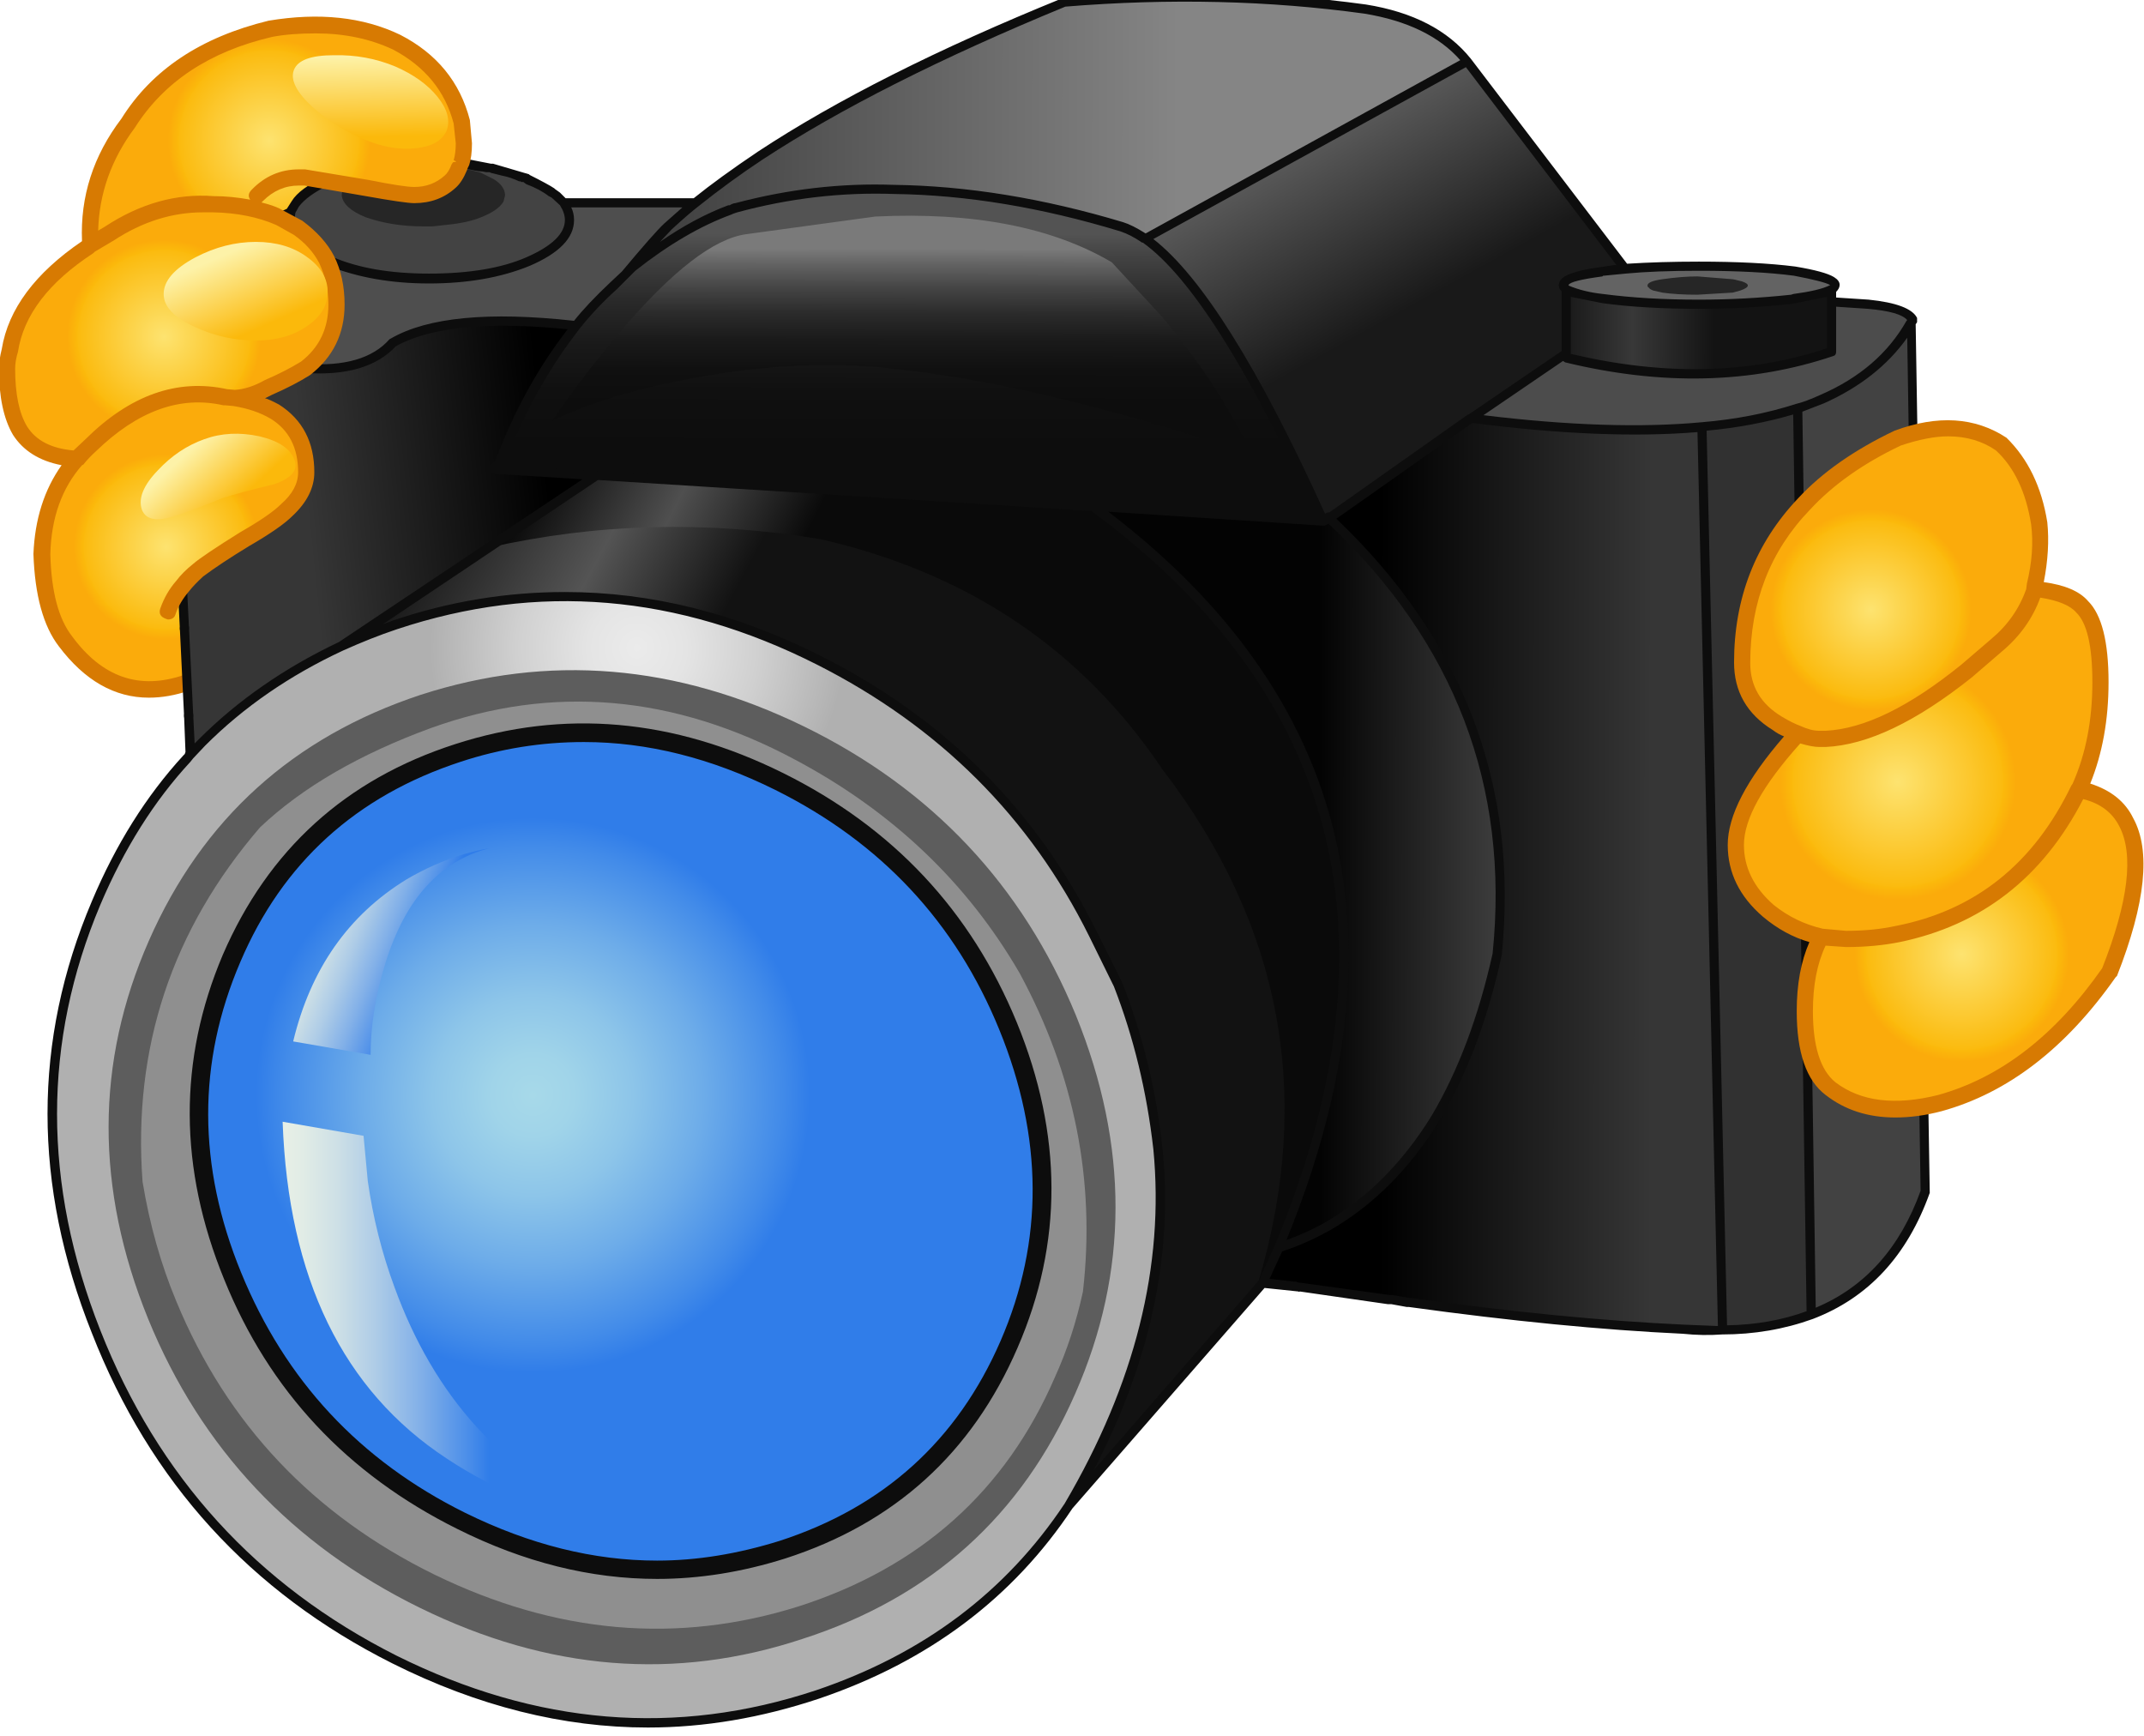
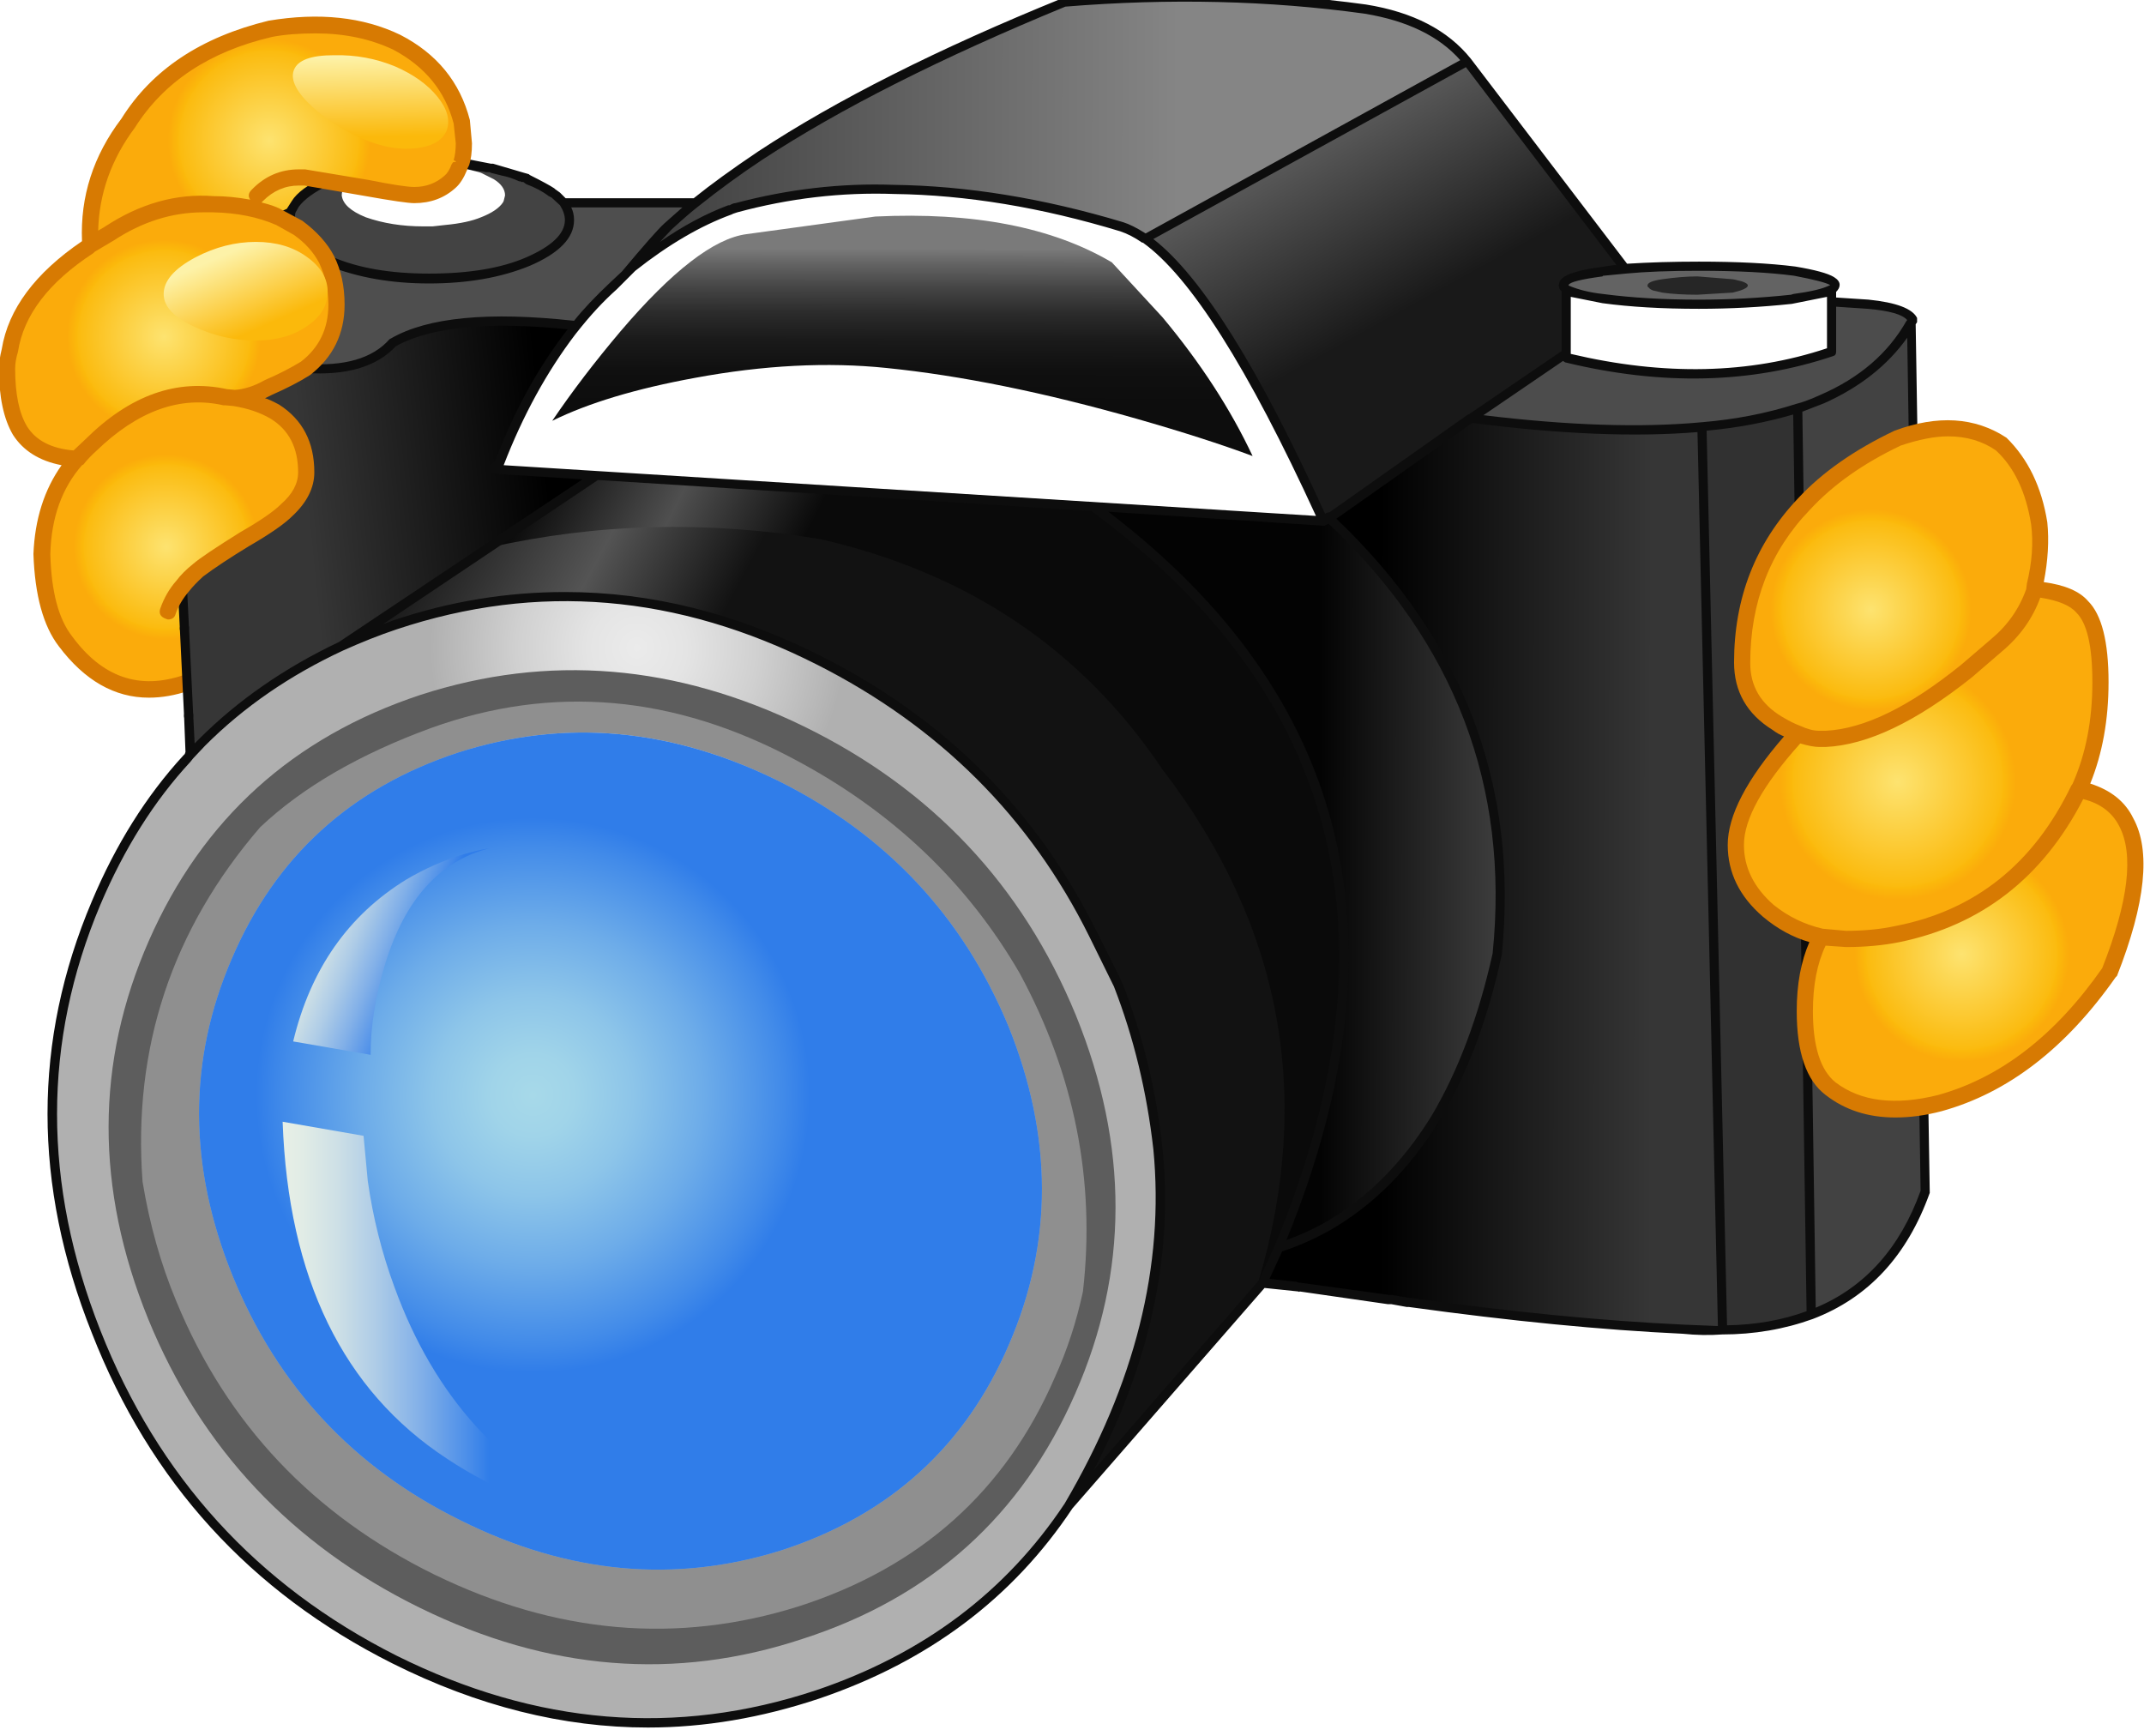
<svg xmlns="http://www.w3.org/2000/svg" version="1.1" x="0px" y="0px" viewBox="0 0 100.499 81.376" style="enable-background:new 0 0 100.499 81.376;" xml:space="preserve">
  <g id="Layer_11">
    <g transform="matrix( 1, 0, 0, 1, 904.25,122.65) ">
      <g transform="matrix( 0.66, 0, 0, 0.66, -687.8,-871.9) ">
        <g>
          <g id="Symbol_3_0_Layer0_0_MEMBER_0_FILL">
            <path style="fill:#4E4E4E;" d="M-307.382,1151.054v-0.2l0.1-0.55l-0.85,0.35L-307.382,1151.054z" />
          </g>
        </g>
      </g>
      <g transform="matrix( 0.66, 0, 0, 0.66, -687.8,-871.9) ">
        <g>
          <g id="Symbol_3_0_Layer0_0_MEMBER_1_FILL">
-             <path style="fill:#262626;" d="M-303.332,1148.353l-0.2,0.2c-0.033,0.033-0.233,0.167-0.6,0.4c-0.367,0.2-0.55,0.333-0.55,0.4       l0.35,0.6c0,0.267,0.183,0.5,0.55,0.7l1.4,0.55c0.4,0.133,1,0.417,1.8,0.85c0.8,0.333,1.516,0.5,2.15,0.5l1.4-0.1       c0.2-0.033,0.75-0.183,1.65-0.45c1.1-0.1,1.883-0.25,2.35-0.45c0.5-0.2,0.933-0.584,1.3-1.151c0.8-0.4,0.933-0.634,0.4-0.7       c-0.067-0.033-0.05-0.167,0.05-0.4c0.1-0.267,0.15-0.417,0.15-0.45l-0.15-0.35c0-0.2-0.1-0.367-0.3-0.5       c-0.3-0.133-0.533-0.267-0.7-0.4l-0.65-0.25c-0.1,0-0.2-0.017-0.3-0.05l-0.15-0.15c-0.433-0.133-0.65-0.217-0.65-0.25l-1.2-0.3       c-0.333,0.834-0.583,1.334-0.75,1.501c-0.633,0.634-1.483,0.95-2.55,0.95c-0.533,0-1.65-0.15-3.35-0.45L-303.332,1148.353z" />
-           </g>
+             </g>
        </g>
      </g>
      <g transform="matrix( 0.66, 0, 0, 0.66, -687.8,-871.9) ">
        <g>
          <g id="Symbol_3_0_Layer0_0_MEMBER_2_FILL">
            <radialGradient id="SVGID_1_" cx="-2289.578" cy="1015.901" r="10.899" gradientTransform="matrix(0.66 7.570790e-04 -7.571363e-04 0.661 1203.053 475.434)" gradientUnits="userSpaceOnUse">
              <stop offset="0" style="stop-color:#FDE370" />
              <stop offset="0.886" style="stop-color:#FBBB0F" />
              <stop offset="0.898" style="stop-color:#FBB90B" />
              <stop offset="1" style="stop-color:#FBAB0B" />
            </radialGradient>
            <path style="fill:url(#SVGID_1_);" d="M-306.982,1149.704c0.4-0.6,1.167-1.151,2.3-1.651l2.8,0.55       c1.7,0.3,2.816,0.45,3.35,0.45c1.066,0,1.916-0.317,2.55-0.95c0.267-0.234,0.483-0.567,0.65-1l0.15-0.3       c0.133-0.6,0.2-1.067,0.2-1.401s-0.067-0.834-0.2-1.501c-0.6-2.534-2.133-4.419-4.599-5.653       c-2.566-1.234-5.549-1.551-8.949-0.95c-4.633,1.034-7.999,3.268-10.099,6.703c-2,2.601-2.9,5.486-2.7,8.654       c0.333-0.233,0.783-0.5,1.35-0.8c2.4-1.601,4.849-2.301,7.349-2.101c1.8,0,3.366,0.3,4.699,0.9l0.85-0.35       C-307.215,1150.071-307.115,1149.87-306.982,1149.704z" />
          </g>
        </g>
      </g>
      <g transform="matrix( 0.66, 0, 0, 0.66, -687.8,-871.9) ">
        <g>
          <g id="Symbol_3_0_Layer0_0_MEMBER_3_FILL">
            <radialGradient id="SVGID_2_" cx="-2289.613" cy="1016.018" r="10.429" gradientTransform="matrix(0.66 7.906261e-04 -7.906860e-04 0.661 1195.645 489.351)" gradientUnits="userSpaceOnUse">
              <stop offset="0" style="stop-color:#FDE370" />
              <stop offset="0.886" style="stop-color:#FBBB0F" />
              <stop offset="0.898" style="stop-color:#FBB90B" />
              <stop offset="1" style="stop-color:#FBAB0B" />
            </radialGradient>
            <path style="fill:url(#SVGID_2_);" d="M-327.279,1160.159c-0.1,0.4-0.15,0.817-0.15,1.251c0,1.934,0.3,3.402,0.9,4.402       c0.733,1.201,2.083,1.868,4.049,2.001l0.95-0.95c3.166-3.068,6.366-4.202,9.599-3.402l0.6,0.05c0.833-0.1,1.65-0.35,2.45-0.75       c1.266-0.6,2.133-1.067,2.6-1.401c1.466-1.067,2.2-2.568,2.2-4.502c0-1.301-0.233-2.368-0.7-3.202       c-0.433-0.834-1.1-1.584-2-2.251l-1.35-0.75c-1.333-0.6-2.9-0.9-4.699-0.9c-2.5-0.2-4.949,0.5-7.349,2.101       c-0.567,0.3-1.016,0.567-1.35,0.8h-0.05C-324.913,1154.856-326.812,1157.357-327.279,1160.159z" />
          </g>
        </g>
      </g>
      <g transform="matrix( 0.66, 0, 0, 0.66, -687.8,-871.9) ">
        <g>
          <g id="Symbol_3_0_Layer0_0_MEMBER_4_FILL">
            <path style="fill:#424242;" d="M-192.199,1158.158h-0.05c-1.366,2.368-3.449,4.169-6.249,5.403l-1.8,0.65l0.95,64.381       c3.833-1.501,6.549-4.419,8.149-8.754L-192.199,1158.158z" />
          </g>
        </g>
      </g>
      <g transform="matrix( 0.66, 0, 0, 0.66, -687.8,-871.9) ">
        <g>
          <g id="Symbol_3_0_Layer0_0_MEMBER_5_FILL">
            <path style="fill:#434343;" d="M-303.532,1148.553l0.2-0.2l-1.35-0.3c-1.133,0.5-1.9,1.05-2.3,1.651       c-0.133,0.167-0.233,0.367-0.3,0.6l-0.1,0.55v0.2l0.6,0.35c0.9,0.667,1.566,1.417,2,2.251l0.3,0.15       c1.966,0.8,4.299,1.201,6.999,1.201c2.766,0,5.116-0.4,7.049-1.201c1.933-0.834,2.9-1.818,2.9-2.951       c0-0.434-0.133-0.85-0.4-1.251l-0.85-0.75c-0.5-0.333-1.05-0.617-1.65-0.85l-0.25-0.15h-0.1l-0.2-0.05       c-0.233-0.133-0.65-0.267-1.25-0.4l-0.9-0.25l-0.5-0.05l-1.55-0.3l-0.15,0.3l1.4,0.35l0.15,0.05l0.9,0.45       c0.533,0.333,0.8,0.717,0.8,1.151l-0.1,0.4l-0.05,0.1c-0.267,0.4-0.783,0.75-1.55,1.05c-0.633,0.267-1.483,0.45-2.55,0.55       l-0.9,0.1h-0.65c-1.5,0-2.866-0.217-4.099-0.65c-1.067-0.433-1.633-0.95-1.7-1.551       C-303.682,1148.903-303.632,1148.72-303.532,1148.553z" />
          </g>
        </g>
      </g>
      <g transform="matrix( 0.66, 0, 0, 0.66, -687.8,-871.9) ">
        <g>
          <g id="Symbol_3_0_Layer0_0_MEMBER_6_FILL">
            <linearGradient id="SVGID_3_" gradientUnits="userSpaceOnUse" x1="-682.659" y1="-542.956" x2="-662.81" y2="-542.981" gradientTransform="matrix(0.66 0 0 -0.661 216.367 838.812)">
              <stop offset="0" style="stop-color:#030303" />
              <stop offset="1" style="stop-color:#3F3F3F" />
            </linearGradient>
            <path style="fill:url(#SVGID_3_);" d="M-233.393,1172.165h-0.35l-0.1,0.05h-0.1l-16.398-1.051       c17.964,13.173,22.363,30.732,13.198,52.676c1.366-0.467,2.516-0.984,3.449-1.551c2.966-1.667,5.532-4.219,7.699-7.654       c1.866-3.101,3.333-6.987,4.399-11.656C-220.395,1191.007-224.328,1180.735-233.393,1172.165z" />
          </g>
        </g>
      </g>
      <g transform="matrix( 0.66, 0, 0, 0.66, -687.8,-871.9) ">
        <g>
          <g id="Symbol_3_0_Layer0_0_MEMBER_7_FILL">
            <linearGradient id="SVGID_4_" gradientUnits="userSpaceOnUse" x1="-773.722" y1="-508.617" x2="-746.397" y2="-522.492" gradientTransform="matrix(0.66 0 0 -0.661 216.367 838.812)">
              <stop offset="0" style="stop-color:#000000" />
              <stop offset="0.545" style="stop-color:#4F4F4F" />
              <stop offset="1" style="stop-color:#0A0A0A" />
            </linearGradient>
            <path style="fill:url(#SVGID_4_);" d="M-257.539,1181.969c3.366,2.468,6.532,5.919,9.499,10.355       c4.433,5.77,7.349,11.489,8.749,17.158c1.533,6.136,1.35,12.406-0.55,18.809l1.55-1.951l1.15-2.501       c9.165-21.944,4.766-39.503-13.198-52.676l-35.245-2.201l-9.599,6.803c6.466-1.434,14.631-1.317,24.496,0.35       C-265.588,1177.317-261.205,1179.268-257.539,1181.969z" />
          </g>
        </g>
      </g>
      <g transform="matrix( 0.66, 0, 0, 0.66, -687.8,-871.9) ">
        <g>
          <g id="Symbol_3_0_Layer0_0_MEMBER_8_FILL">
            <radialGradient id="SVGID_5_" cx="-2289.626" cy="1016.101" r="9.944" gradientTransform="matrix(0.66 8.304060e-04 -8.304690e-04 0.661 1195.844 504.322)" gradientUnits="userSpaceOnUse">
              <stop offset="0" style="stop-color:#FDE370" />
              <stop offset="0.886" style="stop-color:#FBBB0F" />
              <stop offset="0.898" style="stop-color:#FBB90B" />
              <stop offset="1" style="stop-color:#FBAB0B" />
            </radialGradient>
            <path style="fill:url(#SVGID_5_);" d="M-324.979,1174.566c0.067,2.801,0.617,4.869,1.65,6.203       c2.266,3.135,5.133,4.119,8.599,2.952l0.05-0.05l-0.3-6.803c0.367-0.467,0.733-0.85,1.1-1.151c0.9-0.7,2-1.434,3.299-2.201       c1.566-0.901,2.566-1.601,3-2.101c0.9-0.8,1.35-1.684,1.35-2.651c0-2.001-0.733-3.435-2.2-4.302       c-0.8-0.5-1.766-0.817-2.9-0.951l-0.6-0.05c-3.233-0.801-6.432,0.333-9.599,3.402l-0.95,0.95       C-324.079,1169.647-324.912,1171.898-324.979,1174.566z" />
          </g>
        </g>
      </g>
      <g transform="matrix( 0.66, 0, 0, 0.66, -687.8,-871.9) ">
        <g>
          <g id="Symbol_3_0_Layer0_0_MEMBER_9_FILL">
            <linearGradient id="SVGID_6_" gradientUnits="userSpaceOnUse" x1="-765.372" y1="-504.125" x2="-791.372" y2="-506.775" gradientTransform="matrix(0.66 0 0 -0.661 216.367 838.812)">
              <stop offset="0" style="stop-color:#000000" />
              <stop offset="1" style="stop-color:#363636" />
            </linearGradient>
            <path style="fill:url(#SVGID_6_);" d="M-287.035,1158.358c-6.066-0.7-10.398-0.3-12.998,1.201       c-1.3,1.401-3.383,2.001-6.249,1.801c-0.467,0.333-1.333,0.8-2.6,1.401c-0.8,0.4-1.616,0.65-2.45,0.75       c1.133,0.133,2.1,0.45,2.9,0.951c1.466,0.867,2.2,2.301,2.2,4.302c0,0.967-0.45,1.851-1.35,2.651       c-0.433,0.5-1.433,1.201-3,2.101c-1.3,0.767-2.4,1.501-3.299,2.201c-0.367,0.3-0.733,0.684-1.1,1.151l0.45,9.204       c0.1,1.467,0.117,2.334,0.05,2.601l-0.05,0.2l0.95-0.9c2.766-2.802,6.049-5.086,9.849-6.853l18.147-12.156l-7.399-0.45       l0.45-0.3c1.333-3.535,3.05-6.67,5.149-9.405L-287.035,1158.358z" />
          </g>
        </g>
      </g>
      <g transform="matrix( 0.66, 0, 0, 0.66, -687.8,-871.9) ">
        <g>
          <g id="Symbol_3_0_Layer0_0_MEMBER_10_FILL">
            <linearGradient id="SVGID_7_" gradientUnits="userSpaceOnUse" x1="-757.702" y1="-463.21" x2="-697.915" y2="-463.26" gradientTransform="matrix(0.66 0 0 -0.661 216.367 838.812)">
              <stop offset="0" style="stop-color:#3B3B3B" />
              <stop offset="1" style="stop-color:#858585" />
            </linearGradient>
            <path style="fill:url(#SVGID_7_);" d="M-223.745,1139.599c-1.5-1.901-3.916-3.151-7.249-3.752       c-6.866-0.967-13.981-1.117-21.347-0.45c-8.932,3.668-16.131,7.304-21.597,10.905c-1.8,1.167-3.35,2.284-4.649,3.352       l-1.95,1.701c-0.6,0.567-1.6,1.684-3,3.352l0.5-0.5c2.366-1.868,4.666-3.235,6.899-4.102l0.5-0.15       c3.766-1,7.482-1.434,11.148-1.301h0.05c5.166,0.067,10.548,0.967,16.148,2.701c0.5,0.133,1.05,0.417,1.65,0.85       L-223.745,1139.599z" />
          </g>
        </g>
      </g>
      <g transform="matrix( 0.66, 0, 0, 0.66, -687.8,-871.9) ">
        <g>
          <g id="Symbol_3_0_Layer0_0_MEMBER_11_FILL">
            <path style="fill:#4E4E4E;" d="M-304.482,1153.806l-0.3-0.15c0.467,0.834,0.7,1.901,0.7,3.202c0,1.934-0.733,3.435-2.2,4.502       c2.866,0.2,4.949-0.4,6.249-1.801c2.6-1.501,6.932-1.901,12.998-1.201c0.933-1.167,1.816-2.118,2.65-2.851l0.85-0.8       c1.4-1.667,2.4-2.785,3-3.352l1.95-1.701l-9.349-0.05c0.267,0.4,0.4,0.817,0.4,1.251c0,1.134-0.967,2.118-2.9,2.951       c-1.933,0.8-4.283,1.201-7.049,1.201C-300.183,1155.006-302.516,1154.606-304.482,1153.806z" />
          </g>
        </g>
      </g>
      <g transform="matrix( 0.66, 0, 0, 0.66, -687.8,-871.9) ">
        <g>
          <g id="Symbol_3_0_Layer0_0_MEMBER_12_FILL">
            <linearGradient id="SVGID_8_" gradientUnits="userSpaceOnUse" x1="-727.285" y1="-496.54" x2="-727.26" y2="-473.565" gradientTransform="matrix(0.66 0 0 -0.661 216.367 838.812)">
              <stop offset="0" style="stop-color:#0D0D0D" />
              <stop offset="0.271" style="stop-color:#101010" />
              <stop offset="0.494" style="stop-color:#1A1A1A" />
              <stop offset="0.702" style="stop-color:#2B2B2B" />
              <stop offset="0.898" style="stop-color:#434343" />
              <stop offset="1" style="stop-color:#535353" />
            </linearGradient>
-             <path style="fill:url(#SVGID_8_);" d="M-283.035,1154.206l-1.35,1.301c-0.833,0.734-1.716,1.684-2.65,2.851l-0.35,0.45       c-2.1,2.735-3.816,5.87-5.149,9.405l-0.45,0.3l59.041,3.702l-0.15-0.3c-4.933-10.772-9.115-17.342-12.548-19.709       c-0.6-0.434-1.15-0.717-1.65-0.85c-5.599-1.734-10.982-2.635-16.148-2.701h-0.05c-3.666-0.133-7.382,0.3-11.148,1.301       l-0.5,0.15C-278.37,1150.971-280.669,1152.338-283.035,1154.206z" />
          </g>
        </g>
      </g>
      <g transform="matrix( 0.66, 0, 0, 0.66, -687.8,-871.9) ">
        <g>
          <g id="Symbol_3_0_Layer0_0_MEMBER_13_FILL">
            <path style="fill:#313131;" d="M-199.348,1228.592l-0.95-64.381c-2,0.667-4.249,1.1-6.749,1.301l1.4,64.181       C-203.348,1229.659-201.248,1229.293-199.348,1228.592z" />
          </g>
        </g>
      </g>
      <g transform="matrix( 0.66, 0, 0, 0.66, -687.8,-871.9) ">
        <g>
          <g id="Symbol_3_0_Layer0_0_MEMBER_14_FILL">
            <linearGradient id="SVGID_9_" gradientUnits="userSpaceOnUse" x1="-659.094" y1="-484.285" x2="-640.238" y2="-484.31" gradientTransform="matrix(0.66 0 0 -0.661 216.367 838.812)">
              <stop offset="0" style="stop-color:#0D0D0D" />
              <stop offset="0.533" style="stop-color:#383838" />
              <stop offset="1" style="stop-color:#131313" />
            </linearGradient>
-             <path style="fill:url(#SVGID_9_);" d="M-216.696,1155.757v4.852c6.799,1.701,13.081,1.567,18.847-0.4v-4.452       c-0.4,0.3-1.283,0.517-2.65,0.65l-0.2,0.05c-1.733,0.233-3.933,0.35-6.599,0.35c-2.9,0-5.166-0.133-6.799-0.4       C-215.362,1156.274-216.229,1156.057-216.696,1155.757z" />
          </g>
        </g>
      </g>
      <g transform="matrix( 0.66, 0, 0, 0.66, -687.8,-871.9) ">
        <g>
          <g id="Symbol_3_0_Layer0_0_MEMBER_15_FILL">
            <path style="fill:#4C4C4C;" d="M-216.796,1160.409h-0.05l-6.649,4.502c6.499,0.867,11.981,1.067,16.448,0.6       c2.5-0.2,4.749-0.634,6.749-1.301l1.8-0.65c2.8-1.234,4.883-3.035,6.249-5.403h0.05l0.1-0.15h-0.1l0.1-0.05       c-0.233-0.567-1.283-0.95-3.15-1.151l-2.6-0.15v3.552c-5.766,1.968-12.048,2.101-18.847,0.4v-0.3L-216.796,1160.409z" />
          </g>
        </g>
      </g>
      <g transform="matrix( 0.66, 0, 0, 0.66, -687.8,-871.9) ">
        <g>
          <g id="Symbol_3_0_Layer0_0_MEMBER_16_FILL">
            <linearGradient id="SVGID_10_" gradientUnits="userSpaceOnUse" x1="-676.219" y1="-542.628" x2="-646.969" y2="-542.653" gradientTransform="matrix(0.66 0 0 -0.661 216.367 838.812)">
              <stop offset="0" style="stop-color:#000000" />
              <stop offset="1" style="stop-color:#363636" />
            </linearGradient>
            <path style="fill:url(#SVGID_10_);" d="M-223.495,1164.911l-9.998,7.054l-0.1,0.05l0.2,0.15       c9.065,8.571,12.998,18.843,11.798,30.815c-1.066,4.669-2.533,8.554-4.399,11.656c-2.166,3.435-4.733,5.986-7.699,7.654       c-0.933,0.567-2.083,1.084-3.449,1.551l-1.15,2.501l1.35,0.15h0.05l1.2,0.15l-0.2-0.05h0.05l7.999,1.151       c7.799,1.034,14.265,1.667,19.397,1.901c1.3,0.067,2.233,0.083,2.8,0.05l-1.4-64.181       C-211.513,1165.978-216.996,1165.778-223.495,1164.911z" />
          </g>
        </g>
      </g>
      <g transform="matrix( 0.66, 0, 0, 0.66, -687.8,-871.9) ">
        <g>
          <g id="Symbol_3_0_Layer0_0_MEMBER_17_FILL">
            <linearGradient id="SVGID_11_" gradientUnits="userSpaceOnUse" x1="-672.933" y1="-481.43" x2="-684.858" y2="-459.83" gradientTransform="matrix(0.66 0 0 -0.661 216.367 838.812)">
              <stop offset="0" style="stop-color:#191919" />
              <stop offset="1" style="stop-color:#666666" />
            </linearGradient>
            <path style="fill:url(#SVGID_11_);" d="M-216.696,1160.309v-4.552l-0.15-0.1l-0.1-0.2l0.05-0.05c0.1-0.333,1-0.634,2.7-0.9h0.1       l1.55-0.2l-11.198-14.707l-22.896,12.606c3.433,2.368,7.615,8.938,12.548,19.709l0.15,0.3h0.1l0.1-0.05l0.15-0.15l-0.05-0.05       h0.15l16.698-11.556L-216.696,1160.309z" />
          </g>
        </g>
      </g>
      <g transform="matrix( 0.66, 0, 0, 0.66, -687.8,-871.9) ">
        <g>
          <g id="Symbol_3_0_Layer0_0_MEMBER_18_FILL">
            <path style="fill:#636363;" d="M-212.546,1154.306l-1.55,0.2h-0.1c-1.7,0.267-2.6,0.567-2.7,0.9l-0.05,0.05l0.1,0.2l0.15,0.1       c0.467,0.3,1.333,0.517,2.6,0.65c1.633,0.267,3.899,0.4,6.799,0.4c2.666,0,4.866-0.117,6.599-0.35l0.2-0.05       c1.366-0.133,2.25-0.35,2.65-0.65c0.133-0.1,0.2-0.2,0.2-0.3c0-0.067-0.067-0.15-0.2-0.25c-0.4-0.267-1.283-0.5-2.65-0.7       c-1.966-0.267-4.233-0.4-6.799-0.4c-1.4,0-3.133,0.067-5.199,0.2H-212.546z" />
          </g>
        </g>
      </g>
      <g transform="matrix( 0.66, 0, 0, 0.66, -687.8,-871.9) ">
        <g>
          <g id="Symbol_3_0_Layer0_0_MEMBER_19_FILL">
            <path style="fill:#262626;" d="M-210.947,1155.506c0,0.067,0.033,0.117,0.1,0.15c0.033,0.067,0.133,0.133,0.3,0.2l0.65,0.15       c0.7,0.1,1.533,0.15,2.5,0.15l2.5-0.15l0.55-0.15c0.667-0.234,0.7-0.45,0.1-0.65c-0.4-0.1-0.616-0.15-0.65-0.15l-2.5-0.2       c-0.733,0-1.567,0.067-2.5,0.2C-210.597,1155.156-210.947,1155.306-210.947,1155.506z" />
          </g>
        </g>
      </g>
      <g transform="matrix( 0.66, 0, 0, 0.66, -687.8,-871.9) ">
        <g>
          <g id="Symbol_3_0_Layer0_0_MEMBER_20_FILL">
            <linearGradient id="SVGID_12_" gradientUnits="userSpaceOnUse" x1="-794.163" y1="-519.143" x2="-759.062" y2="-538.018" gradientTransform="matrix(0.66 0 0 -0.661 216.367 838.812)">
              <stop offset="0" style="stop-color:#000000" />
              <stop offset="0.62" style="stop-color:#545454" />
              <stop offset="0.988" style="stop-color:#121212" />
            </linearGradient>
            <path style="fill:url(#SVGID_12_);" d="M-245.391,1189.873c-5.699-8.504-13.798-13.957-24.296-16.358       c-8.032-1.334-15.881-1.134-23.546,0.6l-10.498,7.003c0.933-0.434,2.216-0.951,3.849-1.551       c10.065-3.335,20.097-2.484,30.095,2.551c8.699,4.402,15.198,10.889,19.497,19.459c0.967,1.801,1.733,3.435,2.3,4.902       c1.233,3.335,2,6.77,2.3,10.305c0.8,8.371-1.317,16.825-6.349,25.362l0.9-1v-0.05h0.05l12.798-14.757l-0.3-0.05       C-234.66,1213.051-236.926,1200.912-245.391,1189.873z" />
          </g>
        </g>
      </g>
      <g transform="matrix( 0.66, 0, 0, 0.66, -687.8,-871.9) ">
        <g>
          <g id="Symbol_3_0_Layer0_0_MEMBER_21_FILL">
            <radialGradient id="SVGID_13_" cx="-2289.473" cy="1014.756" r="22.225" gradientTransform="matrix(0.66 3.713010e-04 -3.713291e-04 0.661 1228.722 511.324)" gradientUnits="userSpaceOnUse">
              <stop offset="0" style="stop-color:#EBEBEB" />
              <stop offset="0.239" style="stop-color:#E4E4E4" />
              <stop offset="0.584" style="stop-color:#D0D0D0" />
              <stop offset="0.992" style="stop-color:#B1B1B1" />
              <stop offset="1" style="stop-color:#B0B0B0" />
            </radialGradient>
            <path style="fill:url(#SVGID_13_);" d="M-250.29,1201.579c-4.299-8.571-10.798-15.057-19.497-19.459       c-9.998-5.036-20.03-5.886-30.095-2.551c-1.633,0.6-2.916,1.117-3.849,1.551c-3.799,1.767-7.082,4.052-9.849,6.853l-0.95,0.9       l-0.15,0.2c-2.566,2.835-4.716,6.27-6.449,10.305c-4.166,9.838-4.166,19.976,0,30.415       c4.099,10.505,11.165,18.276,21.197,23.311c9.965,5.002,19.98,5.82,30.045,2.451c7.665-2.601,13.615-7.07,17.847-13.406       c5.032-8.537,7.149-16.992,6.349-25.362c-0.5-4.202-1.45-8.071-2.85-11.606L-250.29,1201.579z" />
          </g>
        </g>
      </g>
      <g transform="matrix( 0.66, 0, 0, 0.66, -687.8,-871.9) ">
        <g>
          <g id="Symbol_3_0_Layer0_0_MEMBER_22_FILL">
            <path style="fill:#5D5D5D;" d="M-251.54,1207.332c-3.799-9.238-10.232-16.074-19.297-20.51       c-9.099-4.436-18.181-5.186-27.246-2.251c-9.065,3.001-15.498,8.821-19.297,17.458c-3.799,8.638-3.816,17.592-0.05,26.863       c3.766,9.204,10.198,16.041,19.297,20.51c9.099,4.469,18.164,5.203,27.196,2.201c9.099-2.935,15.548-8.738,19.347-17.409       C-247.791,1225.557-247.774,1216.603-251.54,1207.332 M-271.687,1189.873c6.432,3.502,11.532,8.487,15.298,14.957       c1.933,3.568,3.233,7.137,3.899,10.705c0.633,3.468,0.717,7.187,0.25,11.155c-0.333,1.501-1.083,3.552-2.25,6.153       c-1.733,3.969-3.966,7.103-6.699,9.405c-2.6,2.168-6.099,3.952-10.498,5.353c-4.333,1.367-8.315,1.918-11.948,1.651       c-3.766-0.267-7.782-1.434-12.048-3.502c-4.433-2.201-8.065-4.702-10.898-7.504c-3-3.001-5.383-6.62-7.149-10.855       c-1.533-3.635-2.45-6.386-2.75-8.254c-0.367-4.836,0.017-9.054,1.15-12.656c1.166-3.769,3.283-7.454,6.349-11.056l0.75-0.9       c2.8-2.668,6.616-4.852,11.448-6.553c4.333-1.601,8.499-2.251,12.498-1.951       C-280.186,1186.322-275.987,1187.605-271.687,1189.873z" />
          </g>
        </g>
      </g>
      <g transform="matrix( 0.66, 0, 0, 0.66, -687.8,-871.9) ">
        <g>
          <g id="Symbol_3_0_Layer0_0_MEMBER_23_FILL">
            <radialGradient id="SVGID_14_" cx="-2289.504" cy="1015.032" r="35.538" gradientTransform="matrix(0.66 4.644201e-04 -4.644553e-04 0.661 1227.187 548.173)" gradientUnits="userSpaceOnUse">
              <stop offset="0" style="stop-color:#404040" />
              <stop offset="0.471" style="stop-color:#424242" />
              <stop offset="0.643" style="stop-color:#484848" />
              <stop offset="0.761" style="stop-color:#545454" />
              <stop offset="0.859" style="stop-color:#656565" />
              <stop offset="0.941" style="stop-color:#7B7B7B" />
              <stop offset="1" style="stop-color:#8F8F8F" />
            </radialGradient>
            <path style="fill:url(#SVGID_14_);" d="M-255.54,1204.33c-3.733-6.437-9.049-11.489-15.948-15.157       c-8.599-4.602-17.214-5.353-25.846-2.251c-5.099,1.868-9.149,4.219-12.148,7.054c-6.266,7.27-9.049,15.658-8.349,25.162       c0.5,3.035,1.3,5.87,2.4,8.504c3.599,8.704,9.715,15.174,18.347,19.409c8.632,4.202,17.247,4.953,25.846,2.251       c8.632-2.768,14.698-8.187,18.197-16.258c0.866-1.901,1.533-3.935,2-6.103C-250.141,1219.071-251.64,1211.534-255.54,1204.33        M-272.587,1190.724c7.599,3.802,13.015,9.588,16.248,17.358c3.166,7.837,3.183,15.374,0.05,22.611       c-3.1,7.237-8.465,12.106-16.098,14.607c-7.599,2.401-15.214,1.701-22.846-2.101c-7.599-3.735-12.998-9.521-16.198-17.358       c-3.166-7.804-3.183-15.324-0.05-22.561c3.099-7.237,8.449-12.106,16.048-14.607       C-287.868,1186.238-280.253,1186.922-272.587,1190.724z" />
          </g>
        </g>
      </g>
      <g transform="matrix( 0.66, 0, 0, 0.66, -687.8,-871.9) ">
        <g>
          <g id="Symbol_3_0_Layer0_0_MEMBER_24_FILL">
            <radialGradient id="SVGID_15_" cx="-2289.534" cy="1015.297" r="29.812" gradientTransform="matrix(0.66 5.536043e-04 -5.536462e-04 0.661 1221.548 543.15)" gradientUnits="userSpaceOnUse">
              <stop offset="0" style="stop-color:#A7D9E9" />
              <stop offset="0.149" style="stop-color:#A0D4E9" />
              <stop offset="0.361" style="stop-color:#8DC5E9" />
              <stop offset="0.616" style="stop-color:#6DACE9" />
              <stop offset="0.898" style="stop-color:#428BE9" />
              <stop offset="1" style="stop-color:#307DE9" />
            </radialGradient>
            <path style="fill:url(#SVGID_15_);" d="M-256.34,1208.082c-3.233-7.771-8.649-13.557-16.248-17.358       c-7.666-3.802-15.281-4.486-22.846-2.051c-7.599,2.501-12.948,7.37-16.048,14.607c-3.133,7.237-3.116,14.757,0.05,22.561       c3.2,7.837,8.599,13.623,16.198,17.358c7.632,3.802,15.248,4.502,22.846,2.101c7.632-2.501,12.998-7.37,16.098-14.607       C-253.157,1223.456-253.173,1215.919-256.34,1208.082z" />
          </g>
        </g>
      </g>
      <g transform="matrix( 0.66, 0, 0, 0.66, -687.8,-871.9) ">
        <g>
          <g id="Symbol_3_0_Layer0_0_MEMBER_25_FILL">
-             <path style="fill:#0D0D0D;" d="M-314.681,1176.817c0-0.2-0.117-0.3-0.35-0.3c-0.2,0-0.3,0.117-0.3,0.35l0.15,3.001       c0,0.2,0.1,0.3,0.3,0.3h0.05c0.2,0,0.3-0.117,0.3-0.35L-314.681,1176.817 M-307.582,1150.054l-0.65,0.3       c-0.2,0.067-0.267,0.2-0.2,0.4c0.067,0.267,0.217,0.333,0.45,0.2l0.3-0.1v0.2c0,0.233,0.1,0.35,0.3,0.35       c0.233,0,0.35-0.117,0.35-0.35v-0.2l0.05-0.5l0.25-0.45c0.4-0.533,1.116-1.05,2.15-1.551c0.2-0.067,0.267-0.2,0.2-0.4       c-0.1-0.2-0.25-0.267-0.45-0.2c-1.233,0.567-2.033,1.151-2.4,1.751L-307.582,1150.054 M-207.297,1153.806       c-1.833,0-3.533,0.05-5.099,0.15l-11.098-14.557c-1.633-2.034-4.116-3.318-7.449-3.852c-7.066-0.967-14.215-1.134-21.447-0.5       l-0.1,0.05c-8.865,3.602-16.081,7.237-21.647,10.905c-1.833,1.234-3.349,2.334-4.549,3.302h-9.099l-0.4-0.4l-0.35-0.25       l-0.05-0.05c-0.3-0.2-0.883-0.517-1.75-0.951l-0.05-0.05l-2.55-0.75h-0.15l-2.05-0.4c-0.2,0-0.333,0.083-0.4,0.25       c-0.033,0.2,0.05,0.333,0.25,0.4c0.8,0.2,1.333,0.3,1.6,0.3l0.25,0.05h0.25l0.1,0.05l0.8,0.2c0.367,0.067,0.767,0.2,1.2,0.4       h0.1l0.05,0.05h0.15l0.2,0.15c0.633,0.233,1.167,0.517,1.6,0.85l0.2,0.1l0.6,0.55c0.233,0.367,0.35,0.717,0.35,1.051       c0,0.967-0.917,1.851-2.75,2.651c-1.766,0.767-4.066,1.151-6.899,1.151c-2.766,0-5.066-0.4-6.899-1.2h-0.1l-0.2-0.1       c-0.2-0.067-0.333,0-0.4,0.2c-0.067,0.2,0,0.333,0.2,0.4l0.1,0.05l0.15,0.1c2.1,0.834,4.483,1.251,7.149,1.251       c2.733,0,5.116-0.417,7.149-1.251c2.1-0.9,3.15-1.984,3.15-3.252c0-0.333-0.067-0.634-0.2-0.9h7.899l-1.3,1.151       c-0.467,0.433-1.466,1.567-3,3.402l-0.8,0.75c-1.1,1.034-1.966,1.951-2.6,2.751c-6.066-0.667-10.398-0.25-12.998,1.251       l-0.1,0.05c-1.2,1.367-3.2,1.951-5.999,1.751c-0.167,0-0.283,0.1-0.35,0.3c0,0.233,0.117,0.35,0.35,0.35       c2.933,0.2,5.083-0.434,6.449-1.901c2.466-1.367,6.532-1.768,12.198-1.201c-2.1,2.701-3.816,5.819-5.149,9.355l-0.4,0.3       c-0.133,0.067-0.167,0.183-0.1,0.35c0,0.1,0.1,0.183,0.3,0.25l6.399,0.4l-17.297,11.556c-3.866,1.834-7.182,4.135-9.949,6.903       l-0.3,0.3l-0.1-2.001c0-0.2-0.117-0.3-0.35-0.3c-0.2,0-0.3,0.117-0.3,0.35l0.1,2.551l-0.05,0.15l-0.1,0.1       c-2.633,2.868-4.799,6.32-6.499,10.355c-4.199,9.905-4.199,20.126,0,30.665c4.133,10.572,11.248,18.392,21.347,23.461       c6.066,3.035,12.115,4.552,18.147,4.552c3.999,0,8.049-0.684,12.148-2.051c7.765-2.635,13.764-7.137,17.997-13.507       l13.648-15.658l2.4,0.25c0.033,0.033,0.067,0.033,0.1,0l6.249,0.901h0.25l1.1,0.2h0.15c7.232,1,13.715,1.634,19.447,1.901       c0.967,0.1,1.9,0.117,2.8,0.05c2.266,0,4.416-0.367,6.449-1.101c3.933-1.501,6.699-4.485,8.299-8.954l-1-61.68l0.1-0.15v-0.3       c-0.333-0.667-1.483-1.1-3.45-1.301l-2.3-0.15v-0.4c0.167-0.167,0.25-0.333,0.25-0.5c0-0.2-0.133-0.384-0.4-0.55       c-0.433-0.267-1.35-0.517-2.75-0.75C-202.281,1153.922-204.564,1153.806-207.297,1153.806 M-214.146,1154.856l0.05-0.05h0.05       l1.55-0.15c1.366-0.133,3.1-0.2,5.199-0.2c2.733,0,4.983,0.117,6.749,0.35c1.4,0.267,2.25,0.484,2.55,0.65v0.05h-0.05       c-0.467,0.234-1.316,0.434-2.55,0.6l-0.15,0.05c-2.2,0.234-4.383,0.35-6.549,0.35c-2.5,0-4.766-0.133-6.799-0.4       c-0.933-0.1-1.75-0.3-2.45-0.6v-0.05C-216.446,1155.256-215.646,1155.056-214.146,1154.856 M-213.146,1154.056h-0.2l-1,0.15       c-1.733,0.233-2.683,0.583-2.85,1.05l-0.05,0.2c0,0.2,0.067,0.35,0.2,0.45v4.252l-6.599,4.502h-0.05l-9.848,6.953       c-0.133,0-0.233,0.033-0.3,0.1c-4.699-10.338-8.765-16.842-12.198-19.51l22.197-12.206L-213.146,1154.056 M-216.946,1160.859       l0.15,0.1c6.866,1.667,13.215,1.517,19.047-0.45c0.133-0.033,0.2-0.133,0.2-0.3v-3.202l2.25,0.15       c1.533,0.134,2.466,0.4,2.799,0.801l-0.05,0.05c-1.3,2.301-3.333,4.052-6.099,5.253c-0.733,0.333-1.317,0.55-1.75,0.65       c-2.066,0.667-4.299,1.101-6.699,1.301c-4.299,0.4-9.465,0.233-15.498-0.5L-216.946,1160.859 M-216.396,1160.359v-4.052       l2.25,0.45c1.966,0.267,4.249,0.4,6.849,0.4c2.2,0,4.399-0.117,6.599-0.35l2.5-0.5v3.652       C-203.698,1161.793-209.763,1161.926-216.396,1160.359 M-231.043,1136.197c3.033,0.5,5.299,1.601,6.799,3.302l-22.347,12.306       c-0.633-0.4-1.166-0.667-1.6-0.8c-5.666-1.701-11.098-2.585-16.298-2.651c-3.733-0.133-7.482,0.3-11.248,1.301       c-0.1,0-0.233,0.05-0.4,0.15h-0.1c-1.6,0.6-3.216,1.467-4.849,2.601l0.85-0.9c0.8-0.734,1.416-1.267,1.85-1.601       c1.5-1.2,3.033-2.318,4.599-3.352c5.499-3.602,12.665-7.22,21.497-10.855C-244.891,1135.096-237.809,1135.263-231.043,1136.197        M-284.135,1155.757l1.3-1.301c2.366-1.868,4.649-3.202,6.849-4.002l0.1-0.05l0.3-0.1c3.699-1,7.416-1.434,11.148-1.301       c5.099,0.067,10.448,0.951,16.048,2.651c0.5,0.167,1.017,0.434,1.55,0.801h0.05c3.366,2.401,7.465,8.871,12.298,19.409       l-57.691-3.602c1.366-3.535,3.066-6.636,5.099-9.304l0.3-0.4C-285.985,1157.557-285.102,1156.624-284.135,1155.757        M-248.241,1205.031l-1.8-3.602c-4.266-8.637-10.798-15.174-19.597-19.609c-5.999-3.035-12.065-4.552-18.197-4.552       c-4.133,0-8.182,0.667-12.148,2.001l-0.8,0.3l15.298-10.255l35.045,2.201c17.731,13.073,22.063,30.482,12.998,52.226       l-1.1,2.401l-11.748,13.507c4.033-7.704,5.666-15.324,4.899-22.861C-245.824,1212.718-246.774,1208.799-248.241,1205.031        M-269.938,1182.42c8.699,4.402,15.148,10.839,19.347,19.31l1.75,3.552c1.4,3.602,2.333,7.454,2.8,11.556       c0.8,8.271-1.3,16.658-6.299,25.162c-4.166,6.27-10.049,10.688-17.647,13.256c-9.932,3.302-19.864,2.484-29.795-2.451       c-9.932-5.003-16.947-12.706-21.047-23.111c-4.099-10.405-4.099-20.477,0-30.215c1.7-4.002,3.833-7.387,6.399-10.155l0.2-0.25       l0.85-0.901c2.733-2.735,5.999-4.986,9.798-6.753c1.333-0.6,2.6-1.1,3.799-1.501       C-289.784,1176.583-279.836,1177.417-269.938,1182.42 M-199.948,1164.461l1.55-0.6c2.533-1.134,4.499-2.685,5.899-4.652       l0.95,60.579c-1.467,4.069-3.949,6.837-7.449,8.304L-199.948,1164.461 M-233.893,1172.565l0.3-0.15       c8.965,8.471,12.848,18.643,11.648,30.515c-1,4.502-2.45,8.354-4.349,11.556c-2.066,3.335-4.583,5.853-7.549,7.554       c-0.833,0.467-1.75,0.884-2.75,1.251c8.732-21.377,4.516-38.619-12.648-51.725L-233.893,1172.565 M-233.043,1172.065       l9.649-6.803c6.232,0.8,11.565,1.017,15.998,0.65l1.45,63.481l-2.45-0.1c-5.766-0.267-12.231-0.9-19.397-1.901h-0.1l-1.15-0.2       h-0.2l-6.549-0.9l-0.1-0.05h-0.1l-1.8-0.2l0.9-1.951c1.133-0.367,2.266-0.867,3.399-1.501c3.066-1.768,5.649-4.352,7.749-7.754       c1.966-3.268,3.45-7.204,4.449-11.806C-220.095,1190.99-224.011,1180.669-233.043,1172.065 M-206.747,1165.812       c2.166-0.2,4.216-0.584,6.149-1.151l0.95,63.681c-1.733,0.634-3.616,0.967-5.649,1L-206.747,1165.812z" />
+             <path style="fill:#0D0D0D;" d="M-314.681,1176.817c0-0.2-0.117-0.3-0.35-0.3c-0.2,0-0.3,0.117-0.3,0.35l0.15,3.001       c0,0.2,0.1,0.3,0.3,0.3h0.05c0.2,0,0.3-0.117,0.3-0.35L-314.681,1176.817 M-307.582,1150.054l-0.65,0.3       c-0.2,0.067-0.267,0.2-0.2,0.4c0.067,0.267,0.217,0.333,0.45,0.2l0.3-0.1v0.2c0,0.233,0.1,0.35,0.3,0.35       c0.233,0,0.35-0.117,0.35-0.35v-0.2l0.05-0.5l0.25-0.45c0.4-0.533,1.116-1.05,2.15-1.551c0.2-0.067,0.267-0.2,0.2-0.4       c-0.1-0.2-0.25-0.267-0.45-0.2c-1.233,0.567-2.033,1.151-2.4,1.751L-307.582,1150.054 M-207.297,1153.806       c-1.833,0-3.533,0.05-5.099,0.15l-11.098-14.557c-1.633-2.034-4.116-3.318-7.449-3.852c-7.066-0.967-14.215-1.134-21.447-0.5       l-0.1,0.05c-8.865,3.602-16.081,7.237-21.647,10.905c-1.833,1.234-3.349,2.334-4.549,3.302h-9.099l-0.4-0.4l-0.35-0.25       l-0.05-0.05c-0.3-0.2-0.883-0.517-1.75-0.951l-0.05-0.05l-2.55-0.75h-0.15l-2.05-0.4c-0.2,0-0.333,0.083-0.4,0.25       c-0.033,0.2,0.05,0.333,0.25,0.4c0.8,0.2,1.333,0.3,1.6,0.3l0.25,0.05h0.25l0.1,0.05l0.8,0.2c0.367,0.067,0.767,0.2,1.2,0.4       h0.1l0.05,0.05h0.15l0.2,0.15c0.633,0.233,1.167,0.517,1.6,0.85l0.2,0.1l0.6,0.55c0.233,0.367,0.35,0.717,0.35,1.051       c0,0.967-0.917,1.851-2.75,2.651c-1.766,0.767-4.066,1.151-6.899,1.151c-2.766,0-5.066-0.4-6.899-1.2h-0.1l-0.2-0.1       c-0.2-0.067-0.333,0-0.4,0.2c-0.067,0.2,0,0.333,0.2,0.4l0.1,0.05l0.15,0.1c2.1,0.834,4.483,1.251,7.149,1.251       c2.733,0,5.116-0.417,7.149-1.251c2.1-0.9,3.15-1.984,3.15-3.252c0-0.333-0.067-0.634-0.2-0.9h7.899l-1.3,1.151       c-0.467,0.433-1.466,1.567-3,3.402l-0.8,0.75c-1.1,1.034-1.966,1.951-2.6,2.751c-6.066-0.667-10.398-0.25-12.998,1.251       l-0.1,0.05c-1.2,1.367-3.2,1.951-5.999,1.751c-0.167,0-0.283,0.1-0.35,0.3c0,0.233,0.117,0.35,0.35,0.35       c2.933,0.2,5.083-0.434,6.449-1.901c2.466-1.367,6.532-1.768,12.198-1.201c-2.1,2.701-3.816,5.819-5.149,9.355l-0.4,0.3       c-0.133,0.067-0.167,0.183-0.1,0.35c0,0.1,0.1,0.183,0.3,0.25l6.399,0.4l-17.297,11.556c-3.866,1.834-7.182,4.135-9.949,6.903       l-0.3,0.3l-0.1-2.001c0-0.2-0.117-0.3-0.35-0.3c-0.2,0-0.3,0.117-0.3,0.35l0.1,2.551l-0.05,0.15l-0.1,0.1       c-2.633,2.868-4.799,6.32-6.499,10.355c-4.199,9.905-4.199,20.126,0,30.665c4.133,10.572,11.248,18.392,21.347,23.461       c6.066,3.035,12.115,4.552,18.147,4.552c3.999,0,8.049-0.684,12.148-2.051c7.765-2.635,13.764-7.137,17.997-13.507       l13.648-15.658l2.4,0.25c0.033,0.033,0.067,0.033,0.1,0l6.249,0.901h0.25l1.1,0.2h0.15c7.232,1,13.715,1.634,19.447,1.901       c0.967,0.1,1.9,0.117,2.8,0.05c2.266,0,4.416-0.367,6.449-1.101c3.933-1.501,6.699-4.485,8.299-8.954l-1-61.68l0.1-0.15v-0.3       c-0.333-0.667-1.483-1.1-3.45-1.301l-2.3-0.15v-0.4c0.167-0.167,0.25-0.333,0.25-0.5c0-0.2-0.133-0.384-0.4-0.55       c-0.433-0.267-1.35-0.517-2.75-0.75C-202.281,1153.922-204.564,1153.806-207.297,1153.806 M-214.146,1154.856l0.05-0.05h0.05       l1.55-0.15c1.366-0.133,3.1-0.2,5.199-0.2c2.733,0,4.983,0.117,6.749,0.35c1.4,0.267,2.25,0.484,2.55,0.65v0.05h-0.05       c-0.467,0.234-1.316,0.434-2.55,0.6l-0.15,0.05c-2.2,0.234-4.383,0.35-6.549,0.35c-2.5,0-4.766-0.133-6.799-0.4       c-0.933-0.1-1.75-0.3-2.45-0.6v-0.05C-216.446,1155.256-215.646,1155.056-214.146,1154.856 M-213.146,1154.056h-0.2l-1,0.15       c-1.733,0.233-2.683,0.583-2.85,1.05l-0.05,0.2c0,0.2,0.067,0.35,0.2,0.45v4.252l-6.599,4.502h-0.05l-9.848,6.953       c-0.133,0-0.233,0.033-0.3,0.1c-4.699-10.338-8.765-16.842-12.198-19.51l22.197-12.206L-213.146,1154.056 M-216.946,1160.859       l0.15,0.1c6.866,1.667,13.215,1.517,19.047-0.45c0.133-0.033,0.2-0.133,0.2-0.3v-3.202l2.25,0.15       c1.533,0.134,2.466,0.4,2.799,0.801l-0.05,0.05c-1.3,2.301-3.333,4.052-6.099,5.253c-0.733,0.333-1.317,0.55-1.75,0.65       c-2.066,0.667-4.299,1.101-6.699,1.301c-4.299,0.4-9.465,0.233-15.498-0.5L-216.946,1160.859 M-216.396,1160.359v-4.052       l2.25,0.45c1.966,0.267,4.249,0.4,6.849,0.4c2.2,0,4.399-0.117,6.599-0.35l2.5-0.5v3.652       C-203.698,1161.793-209.763,1161.926-216.396,1160.359 M-231.043,1136.197c3.033,0.5,5.299,1.601,6.799,3.302l-22.347,12.306       c-0.633-0.4-1.166-0.667-1.6-0.8c-5.666-1.701-11.098-2.585-16.298-2.651c-3.733-0.133-7.482,0.3-11.248,1.301       c-0.1,0-0.233,0.05-0.4,0.15h-0.1c-1.6,0.6-3.216,1.467-4.849,2.601l0.85-0.9c0.8-0.734,1.416-1.267,1.85-1.601       c1.5-1.2,3.033-2.318,4.599-3.352c5.499-3.602,12.665-7.22,21.497-10.855C-244.891,1135.096-237.809,1135.263-231.043,1136.197        M-284.135,1155.757l1.3-1.301c2.366-1.868,4.649-3.202,6.849-4.002l0.1-0.05l0.3-0.1c3.699-1,7.416-1.434,11.148-1.301       c5.099,0.067,10.448,0.951,16.048,2.651c0.5,0.167,1.017,0.434,1.55,0.801h0.05c3.366,2.401,7.465,8.871,12.298,19.409       l-57.691-3.602c1.366-3.535,3.066-6.636,5.099-9.304C-285.985,1157.557-285.102,1156.624-284.135,1155.757        M-248.241,1205.031l-1.8-3.602c-4.266-8.637-10.798-15.174-19.597-19.609c-5.999-3.035-12.065-4.552-18.197-4.552       c-4.133,0-8.182,0.667-12.148,2.001l-0.8,0.3l15.298-10.255l35.045,2.201c17.731,13.073,22.063,30.482,12.998,52.226       l-1.1,2.401l-11.748,13.507c4.033-7.704,5.666-15.324,4.899-22.861C-245.824,1212.718-246.774,1208.799-248.241,1205.031        M-269.938,1182.42c8.699,4.402,15.148,10.839,19.347,19.31l1.75,3.552c1.4,3.602,2.333,7.454,2.8,11.556       c0.8,8.271-1.3,16.658-6.299,25.162c-4.166,6.27-10.049,10.688-17.647,13.256c-9.932,3.302-19.864,2.484-29.795-2.451       c-9.932-5.003-16.947-12.706-21.047-23.111c-4.099-10.405-4.099-20.477,0-30.215c1.7-4.002,3.833-7.387,6.399-10.155l0.2-0.25       l0.85-0.901c2.733-2.735,5.999-4.986,9.798-6.753c1.333-0.6,2.6-1.1,3.799-1.501       C-289.784,1176.583-279.836,1177.417-269.938,1182.42 M-199.948,1164.461l1.55-0.6c2.533-1.134,4.499-2.685,5.899-4.652       l0.95,60.579c-1.467,4.069-3.949,6.837-7.449,8.304L-199.948,1164.461 M-233.893,1172.565l0.3-0.15       c8.965,8.471,12.848,18.643,11.648,30.515c-1,4.502-2.45,8.354-4.349,11.556c-2.066,3.335-4.583,5.853-7.549,7.554       c-0.833,0.467-1.75,0.884-2.75,1.251c8.732-21.377,4.516-38.619-12.648-51.725L-233.893,1172.565 M-233.043,1172.065       l9.649-6.803c6.232,0.8,11.565,1.017,15.998,0.65l1.45,63.481l-2.45-0.1c-5.766-0.267-12.231-0.9-19.397-1.901h-0.1l-1.15-0.2       h-0.2l-6.549-0.9l-0.1-0.05h-0.1l-1.8-0.2l0.9-1.951c1.133-0.367,2.266-0.867,3.399-1.501c3.066-1.768,5.649-4.352,7.749-7.754       c1.966-3.268,3.45-7.204,4.449-11.806C-220.095,1190.99-224.011,1180.669-233.043,1172.065 M-206.747,1165.812       c2.166-0.2,4.216-0.584,6.149-1.151l0.95,63.681c-1.733,0.634-3.616,0.967-5.649,1L-206.747,1165.812z" />
          </g>
        </g>
      </g>
      <g transform="matrix( 0.66, 0, 0, 0.66, -687.8,-871.9) ">
        <g>
          <g id="Symbol_3_0_Layer0_0_MEMBER_26_FILL">
-             <path style="fill:#0D0D0D;" d="M-255.74,1207.832c-3.266-7.937-8.799-13.84-16.597-17.709       c-7.799-3.869-15.564-4.552-23.296-2.051c-7.765,2.501-13.265,7.487-16.497,14.957c-3.166,7.47-3.133,15.157,0.1,23.061       c3.2,7.904,8.715,13.807,16.547,17.709c4.733,2.368,9.465,3.552,14.198,3.552c3,0,6.032-0.484,9.099-1.451       c7.766-2.501,13.265-7.487,16.497-14.957C-252.457,1223.506-252.473,1215.803-255.74,1207.832 M-272.887,1191.324       c7.499,3.735,12.798,9.405,15.898,17.008c3.133,7.67,3.166,15.041,0.1,22.111c-3.066,7.07-8.299,11.806-15.698,14.207       c-3,0.934-5.899,1.401-8.699,1.401c-4.499,0-9.049-1.134-13.648-3.402c-7.465-3.702-12.765-9.388-15.898-17.058       c-3.099-7.57-3.116-14.924-0.05-22.061c3-7.037,8.215-11.772,15.648-14.207c2.833-0.934,5.749-1.401,8.749-1.401       C-281.986,1187.922-277.453,1189.056-272.887,1191.324z" />
-           </g>
+             </g>
        </g>
      </g>
      <g transform="matrix( 0.66, 0, 0, 0.66, -687.8,-871.9) ">
        <g>
          <g id="Symbol_3_0_Layer0_0_MEMBER_27_FILL">
            <radialGradient id="SVGID_16_" cx="-2289.604" cy="1015.922" r="10.8" gradientTransform="matrix(0.66 7.640889e-04 -7.641468e-04 0.661 1316.844 508.752)" gradientUnits="userSpaceOnUse">
              <stop offset="0" style="stop-color:#FDE370" />
              <stop offset="0.886" style="stop-color:#FBBB0F" />
              <stop offset="0.898" style="stop-color:#FBB90B" />
              <stop offset="1" style="stop-color:#FBAB0B" />
            </radialGradient>
            <path style="fill:url(#SVGID_16_);" d="M-183.101,1172.365c-0.4-2.401-1.3-4.252-2.7-5.553c-2.033-1.367-4.483-1.534-7.349-0.5       c-2.766,1.334-4.999,2.901-6.699,4.702c-2.899,3.068-4.349,6.837-4.349,11.306c0,1.834,0.833,3.268,2.5,4.302       c0.467,0.3,0.933,0.534,1.4,0.7c0.567,0.233,1.083,0.35,1.55,0.35h0.45c2.933-0.133,6.266-1.734,9.998-4.802l2.2-1.851       c1.267-1.067,2.15-2.385,2.65-3.952h-0.05l0.05-0.2C-183.084,1175.266-182.967,1173.766-183.101,1172.365z" />
          </g>
        </g>
      </g>
      <g transform="matrix( 0.66, 0, 0, 0.66, -687.8,-871.9) ">
        <g>
          <g id="Symbol_3_0_Layer0_0_MEMBER_28_FILL">
            <radialGradient id="SVGID_17_" cx="-2289.566" cy="1015.584" r="12.688" gradientTransform="matrix(0.66 6.504168e-04 -6.504660e-04 0.661 1318.603 520.921)" gradientUnits="userSpaceOnUse">
              <stop offset="0" style="stop-color:#FDE370" />
              <stop offset="0.886" style="stop-color:#FBBB0F" />
              <stop offset="0.898" style="stop-color:#FBB90B" />
              <stop offset="1" style="stop-color:#FBAB0B" />
            </radialGradient>
            <path style="fill:url(#SVGID_17_);" d="M-178.751,1183.67c0-2.701-0.433-4.485-1.3-5.353c-0.633-0.667-1.766-1.084-3.4-1.251       c-0.5,1.567-1.383,2.885-2.65,3.952l-2.2,1.851c-3.733,3.068-7.066,4.669-9.998,4.802h-0.45c-0.467,0-0.983-0.117-1.55-0.35       c-2.933,3.235-4.399,5.87-4.399,7.904c0,1.767,0.783,3.335,2.35,4.702c1.066,0.934,2.316,1.551,3.749,1.851l1.75,0.15       c1.133,0,2.366-0.117,3.7-0.35c5.799-1.201,10.082-4.636,12.848-10.305C-179.268,1189.006-178.751,1186.472-178.751,1183.67z" />
          </g>
        </g>
      </g>
      <g transform="matrix( 0.66, 0, 0, 0.66, -687.8,-871.9) ">
        <g>
          <g id="Symbol_3_0_Layer0_0_MEMBER_29_FILL">
            <radialGradient id="SVGID_18_" cx="-2289.588" cy="1015.788" r="11.534" gradientTransform="matrix(0.66 7.152469e-04 -7.153011e-04 0.661 1323.232 533.198)" gradientUnits="userSpaceOnUse">
              <stop offset="0" style="stop-color:#FDE370" />
              <stop offset="0.886" style="stop-color:#FBBB0F" />
              <stop offset="0.898" style="stop-color:#FBB90B" />
              <stop offset="1" style="stop-color:#FBAB0B" />
            </radialGradient>
            <path style="fill:url(#SVGID_18_);" d="M-178.151,1204.28c3.066-7.737,2.35-12.073-2.15-13.006       c-2.766,5.669-7.049,9.104-12.848,10.305c-1.333,0.233-2.566,0.35-3.7,0.35l-1.75-0.15c-0.766,1.334-1.15,3.085-1.15,5.253       c0,2.768,0.6,4.602,1.8,5.503c1.9,1.501,4.483,1.851,7.749,1.051C-185.634,1212.351-181.618,1209.249-178.151,1204.28z" />
          </g>
        </g>
      </g>
      <g transform="matrix( 0.66, 0, 0, 0.66, -687.8,-871.9) ">
        <g>
          <g id="Symbol_3_0_Layer0_0_MEMBER_30_MEMBER_0_FILL">
            <path style="fill:#D77A02;" d="M-327.829,1160.009c-0.133,0.534-0.2,1.001-0.2,1.401c0,2.001,0.333,3.568,1,4.702       c0.733,1.134,1.883,1.851,3.449,2.151c-1.233,1.734-1.9,3.835-2,6.303c0.1,2.935,0.7,5.119,1.8,6.553       c1.833,2.434,3.966,3.652,6.399,3.652c0.933,0,1.883-0.167,2.85-0.5l-0.1-0.25c0.2-0.067,0.267-0.2,0.2-0.4       c-0.067-0.2-0.2-0.267-0.4-0.2l-0.1-0.25c-3.133,1.067-5.766,0.15-7.899-2.751c-0.967-1.234-1.483-3.185-1.55-5.853       c0.067-2.568,0.817-4.669,2.25-6.303l0.1-0.05c0.233-0.3,0.533-0.617,0.9-0.951c2.966-2.868,5.982-3.952,9.049-3.252h0.15       l0.55,0.05c1.033,0.167,1.916,0.467,2.65,0.901c1.3,0.8,1.95,2.068,1.95,3.802c0,0.8-0.4,1.551-1.2,2.251       c-0.533,0.534-1.5,1.201-2.9,2.001c-1.766,1.1-2.883,1.851-3.349,2.251c-0.5,0.4-0.9,0.8-1.2,1.201       c-0.5,0.567-0.883,1.234-1.15,2.001c-0.1,0.333,0.033,0.567,0.4,0.7l0.15,0.05c0.3,0,0.483-0.133,0.55-0.4       c0.2-0.567,0.517-1.1,0.95-1.601c0.233-0.3,0.566-0.65,1-1.051c0.8-0.6,1.883-1.317,3.25-2.151       c1.5-0.867,2.533-1.584,3.099-2.151c1.033-0.967,1.55-2.001,1.55-3.102c0-2.134-0.833-3.735-2.5-4.802       c-0.5-0.267-0.833-0.417-1-0.45l0.5-0.25c1.067-0.467,1.966-0.934,2.7-1.401c1.633-1.267,2.45-2.935,2.45-5.002       c0-1.301-0.25-2.451-0.75-3.452c-0.467-0.9-1.216-1.734-2.25-2.501l-1.4-0.75c-0.333-0.2-0.833-0.383-1.5-0.55l0.1-0.1       c0.733-0.734,1.583-1.101,2.55-1.101h0.4l4.349,0.75c1.866,0.333,3.016,0.5,3.449,0.5c1.167,0,2.15-0.367,2.949-1.1       c0.3-0.267,0.567-0.684,0.8-1.251l0.05-0.15l0.1-0.2c0.133-0.4,0.2-0.917,0.2-1.551l-0.15-1.651       c-0.7-2.701-2.35-4.719-4.949-6.053c-2.633-1.267-5.749-1.601-9.349-1c-4.799,1.167-8.282,3.485-10.448,6.953       c-2,2.635-2.933,5.536-2.8,8.704C-325.462,1154.623-327.362,1157.174-327.829,1160.009 M-326.879,1161.409       c0-0.367,0.067-0.767,0.2-1.2c0.4-2.601,2.183-4.936,5.349-7.003l0.1-0.1l1.35-0.8c2.033-1.334,4.149-2.001,6.349-2.001h0.7       c1.7,0.033,3.2,0.333,4.499,0.901l1.25,0.7c0.8,0.567,1.4,1.234,1.8,2.001c0.433,0.934,0.65,1.918,0.65,2.952       c0,1.701-0.65,3.051-1.95,4.052c-0.767,0.467-1.616,0.901-2.55,1.301c-0.766,0.433-1.483,0.667-2.15,0.7l-0.55-0.05       c-3.533-0.767-6.882,0.417-10.048,3.552c-0.1,0.1-0.383,0.367-0.85,0.801c-1.566-0.134-2.666-0.7-3.299-1.701       C-326.596,1164.578-326.879,1163.21-326.879,1161.409 M-308.632,1137.848c0.867-0.167,1.9-0.25,3.1-0.25       c2.033,0,3.866,0.384,5.499,1.151c2.266,1.201,3.699,2.952,4.299,5.253l0.15,1.401c0,0.467-0.05,0.867-0.15,1.201l0.2,0.1       l-0.25,0.05l-0.1,0.15c-0.133,0.367-0.3,0.634-0.5,0.801c-0.6,0.533-1.316,0.8-2.15,0.8c-0.5,0-1.583-0.167-3.25-0.5       l-4.499-0.75h-0.45c-1.3,0-2.416,0.484-3.35,1.451c-0.233,0.233-0.267,0.467-0.1,0.7c-0.9-0.167-1.766-0.25-2.6-0.25       c-2.633-0.2-5.199,0.517-7.699,2.151l-0.5,0.3c0.067-2.635,0.933-5.069,2.6-7.304       C-316.314,1141.033-313.064,1138.882-308.632,1137.848z" />
          </g>
        </g>
      </g>
      <g transform="matrix( 0.66, 0, 0, 0.66, -687.8,-871.9) ">
        <g>
          <g id="Symbol_3_0_Layer0_0_MEMBER_30_MEMBER_1_FILL">
            <path style="fill:#D77A02;" d="M-178.201,1183.67c0-2.868-0.483-4.786-1.45-5.753c-0.6-0.7-1.65-1.15-3.15-1.351       c0.3-1.534,0.383-2.952,0.25-4.252c-0.4-2.501-1.367-4.502-2.9-6.003c-2.233-1.467-4.883-1.634-7.949-0.5       c-2.866,1.367-5.149,2.968-6.849,4.802c-3.033,3.202-4.549,7.087-4.549,11.656c0,2.068,0.917,3.668,2.75,4.802       c0.267,0.2,0.533,0.35,0.8,0.45c-2.666,3.068-3.999,5.636-3.999,7.704c0,1.968,0.833,3.668,2.5,5.102       c1.033,0.867,2.133,1.467,3.3,1.801c-0.6,1.367-0.9,3.001-0.9,4.902c0,2.935,0.683,4.919,2.05,5.953       c1.366,1.067,3.016,1.601,4.949,1.601c1.066,0,2.166-0.15,3.3-0.45c4.699-1.301,8.815-4.469,12.348-9.505l0.1-0.1       c2.033-5.169,2.416-8.904,1.15-11.205c-0.567-1.167-1.583-1.984-3.05-2.451       C-178.635,1188.739-178.201,1186.338-178.201,1183.67 M-186.2,1167.212c1.3,1.2,2.133,2.951,2.5,5.253       c0.167,1.301,0.067,2.701-0.3,4.202l-0.05,0.4c-0.5,1.401-1.333,2.585-2.5,3.552l-2.1,1.801       c-3.7,3.001-6.916,4.569-9.649,4.702h-0.45c-0.4,0-0.85-0.117-1.35-0.35c-0.367-0.133-0.8-0.35-1.3-0.65       c-1.5-0.9-2.25-2.168-2.25-3.802c0-4.335,1.416-7.971,4.249-10.905c1.633-1.767,3.783-3.285,6.449-4.552       c1.3-0.434,2.416-0.65,3.349-0.65C-188.3,1166.212-187.167,1166.545-186.2,1167.212 M-187.9,1183.32l2.15-1.851       c1.267-1.067,2.166-2.334,2.7-3.802c1.266,0.2,2.116,0.55,2.55,1.051c0.767,0.734,1.15,2.384,1.15,4.952       c0,2.701-0.467,5.103-1.4,7.204l-0.1,0.15c-2.666,5.536-6.816,8.854-12.448,9.955c-1.066,0.233-2.25,0.35-3.55,0.35l-1.65-0.15       c-1.3-0.3-2.466-0.867-3.499-1.701c-1.4-1.234-2.1-2.651-2.1-4.252c0-1.834,1.333-4.235,3.999-7.204       c0.567,0.167,1.016,0.25,1.35,0.25h0.45C-195.332,1188.139-191.866,1186.488-187.9,1183.32 M-199.198,1207.032       c0-1.834,0.3-3.385,0.9-4.652l1.45,0.1c1.367,0,2.633-0.117,3.799-0.35c5.832-1.201,10.182-4.586,13.048-10.155       c1.2,0.3,2.05,0.934,2.55,1.901c1.066,2.001,0.667,5.369-1.2,10.105c-3.333,4.769-7.216,7.77-11.648,9.004       c-3.066,0.767-5.499,0.467-7.299-0.901C-198.665,1211.217-199.198,1209.533-199.198,1207.032z" />
          </g>
        </g>
      </g>
      <g transform="matrix( 0.66, 0, 0, 0.66, -687.8,-871.9) ">
        <g>
          <g id="Symbol_3_0_Layer0_0_MEMBER_31_FILL">
            <path style="fill:#0D0D0D;" d="M-314.531,1186.372c0.2,0,0.3-0.117,0.3-0.35l-0.3-6.203c0-0.2-0.117-0.3-0.35-0.3       c-0.2,0-0.3,0.117-0.3,0.35l0.3,6.203C-314.881,1186.272-314.764,1186.372-314.531,1186.372z" />
          </g>
        </g>
      </g>
      <g transform="matrix( 0.66, 0, 0, 0.66, -687.8,-871.9) ">
        <g>
          <g id="Symbol_3_0_Layer0_0_MEMBER_32_FILL">
            <linearGradient id="SVGID_19_" gradientUnits="userSpaceOnUse" x1="-727.891" y1="-491.826" x2="-727.866" y2="-475.176" gradientTransform="matrix(0.66 0 0 -0.661 216.367 838.812)">
              <stop offset="0" style="stop-color:#0D0D0D" />
              <stop offset="0.224" style="stop-color:#101010" />
              <stop offset="0.412" style="stop-color:#1A1A1A" />
              <stop offset="0.584" style="stop-color:#2B2B2B" />
              <stop offset="0.745" style="stop-color:#444444" />
              <stop offset="0.902" style="stop-color:#636363" />
              <stop offset="1" style="stop-color:#7A7A7A" />
            </linearGradient>
            <path style="fill:url(#SVGID_19_);" d="M-245.391,1157.758l-3.6-3.902c-4.233-2.501-9.832-3.585-16.797-3.252l-9.149,1.251       c-2.3,0.3-5.283,2.601-8.949,6.903c-1.833,2.168-3.449,4.285-4.849,6.353c2.566-1.267,5.949-2.284,10.148-3.052       c4.866-0.901,9.399-1.134,13.598-0.7c5.266,0.534,11.182,1.734,17.747,3.602c3.266,0.934,6.016,1.818,8.249,2.651       C-240.559,1164.277-242.692,1160.993-245.391,1157.758z" />
          </g>
        </g>
      </g>
      <g transform="matrix( 0.66, 0, 0, 0.66, -687.8,-871.9) ">
        <g>
          <g id="Symbol_3_0_Layer0_0_MEMBER_33_FILL">
            <linearGradient id="SVGID_20_" gradientUnits="userSpaceOnUse" x1="-794.64" y1="-590.319" x2="-772.059" y2="-590.344" gradientTransform="matrix(0.66 0 0 -0.661 216.367 838.812)">
              <stop offset="0" style="stop-color:#E8F0E6" />
              <stop offset="0.11" style="stop-color:#E1ECE6" />
              <stop offset="0.271" style="stop-color:#CEE0E6" />
              <stop offset="0.459" style="stop-color:#AECCE7" />
              <stop offset="0.671" style="stop-color:#82B0E8" />
              <stop offset="0.898" style="stop-color:#4B8EE9" />
              <stop offset="1" style="stop-color:#307DE9" />
            </linearGradient>
            <path style="fill:url(#SVGID_20_);" d="M-307.882,1214.885c0.4,11.105,4.283,19.076,11.648,23.912       c3.666,2.435,7.299,3.752,10.898,3.952c-6.899-2.968-11.765-8.338-14.598-16.108c-0.9-2.435-1.533-4.953-1.9-7.554l-0.3-3.202       L-307.882,1214.885z" />
          </g>
        </g>
      </g>
      <g transform="matrix( 0.66, 0, 0, 0.66, -687.8,-871.9) ">
        <g>
          <g id="Symbol_3_0_Layer0_0_MEMBER_34_FILL">
            <linearGradient id="SVGID_21_" gradientUnits="userSpaceOnUse" x1="-792.187" y1="-546.558" x2="-779.287" y2="-551.708" gradientTransform="matrix(0.66 0 0 -0.661 216.367 838.812)">
              <stop offset="0" style="stop-color:#E8F0E6" />
              <stop offset="0.11" style="stop-color:#E1ECE6" />
              <stop offset="0.271" style="stop-color:#CEE0E6" />
              <stop offset="0.459" style="stop-color:#AECCE7" />
              <stop offset="0.671" style="stop-color:#82B0E8" />
              <stop offset="0.898" style="stop-color:#4B8EE9" />
              <stop offset="1" style="stop-color:#307DE9" />
            </linearGradient>
            <path style="fill:url(#SVGID_21_);" d="M-299.083,1197.677c-4.133,2.535-6.816,6.37-8.049,11.506l5.499,0.951       c0-2.068,0.35-4.235,1.05-6.503c1.4-4.536,3.849-7.254,7.349-8.154c-0.467,0.067-1.05,0.2-1.75,0.4       C-296.417,1196.31-297.783,1196.91-299.083,1197.677z" />
          </g>
        </g>
      </g>
      <g transform="matrix( 0.66, 0, 0, 0.66, -687.8,-871.9) ">
        <g>
          <g id="Symbol_3_0_Layer0_0_MEMBER_35_FILL">
            <linearGradient id="SVGID_22_" gradientUnits="userSpaceOnUse" x1="-800.444" y1="-475.76" x2="-796.969" y2="-483.735" gradientTransform="matrix(0.66 0 0 -0.661 216.367 838.812)">
              <stop offset="0" style="stop-color:#FDF2A8" />
              <stop offset="1" style="stop-color:#FBB90B" />
            </linearGradient>
            <path style="fill:url(#SVGID_22_);" d="M-304.682,1155.957c0-0.967-0.5-1.801-1.5-2.501c-0.966-0.7-2.166-1.051-3.599-1.051       c-1.466,0-2.9,0.367-4.299,1.101c-1.5,0.8-2.25,1.667-2.25,2.601c0,0.901,0.75,1.684,2.25,2.351       c1.366,0.634,2.8,0.95,4.299,0.95c1.433,0,2.633-0.333,3.599-1C-305.182,1157.741-304.682,1156.924-304.682,1155.957z" />
          </g>
        </g>
      </g>
      <g transform="matrix( 0.66, 0, 0, 0.66, -687.8,-871.9) ">
        <g>
          <g id="Symbol_3_0_Layer0_0_MEMBER_36_FILL">
            <linearGradient id="SVGID_23_" gradientUnits="userSpaceOnUse" x1="-804.758" y1="-497.227" x2="-799.683" y2="-502.752" gradientTransform="matrix(0.66 0 0 -0.661 216.367 838.812)">
              <stop offset="0" style="stop-color:#FDF2A8" />
              <stop offset="1" style="stop-color:#FBB90B" />
            </linearGradient>
-             <path style="fill:url(#SVGID_23_);" d="M-307.032,1167.912c-0.267-0.8-1.1-1.367-2.5-1.701c-1.4-0.3-2.7-0.234-3.899,0.2       c-1.233,0.434-2.333,1.167-3.299,2.201c-1.033,1.067-1.416,2.001-1.15,2.801c0.267,0.7,1,0.867,2.2,0.5       c0.7-0.2,1.866-0.634,3.499-1.301c0.8-0.267,2.033-0.6,3.699-1C-307.248,1169.18-306.765,1168.613-307.032,1167.912z" />
          </g>
        </g>
      </g>
      <g transform="matrix( 0.66, 0, 0, 0.66, -687.8,-871.9) ">
        <g>
          <g id="Symbol_3_0_Layer0_0_MEMBER_37_FILL">
            <linearGradient id="SVGID_24_" gradientUnits="userSpaceOnUse" x1="-785.267" y1="-454.461" x2="-785.067" y2="-463.161" gradientTransform="matrix(0.66 0 0 -0.661 216.367 838.812)">
              <stop offset="0" style="stop-color:#FDF2A8" />
              <stop offset="1" style="stop-color:#FBB90B" />
            </linearGradient>
            <path style="fill:url(#SVGID_24_);" d="M-296.233,1144.501c0.267-0.734,0.05-1.534-0.65-2.401c-0.7-0.867-1.7-1.584-3-2.151       c-1.366-0.567-2.816-0.834-4.349-0.801c-1.633,0-2.583,0.35-2.85,1.051c-0.267,0.7,0.183,1.584,1.35,2.651       c1.066,0.967,2.3,1.734,3.699,2.301c1.3,0.534,2.516,0.734,3.649,0.6C-297.25,1145.618-296.533,1145.202-296.233,1144.501z" />
          </g>
        </g>
      </g>
    </g>
  </g>
  <g id="Layer_1">
</g>
</svg>